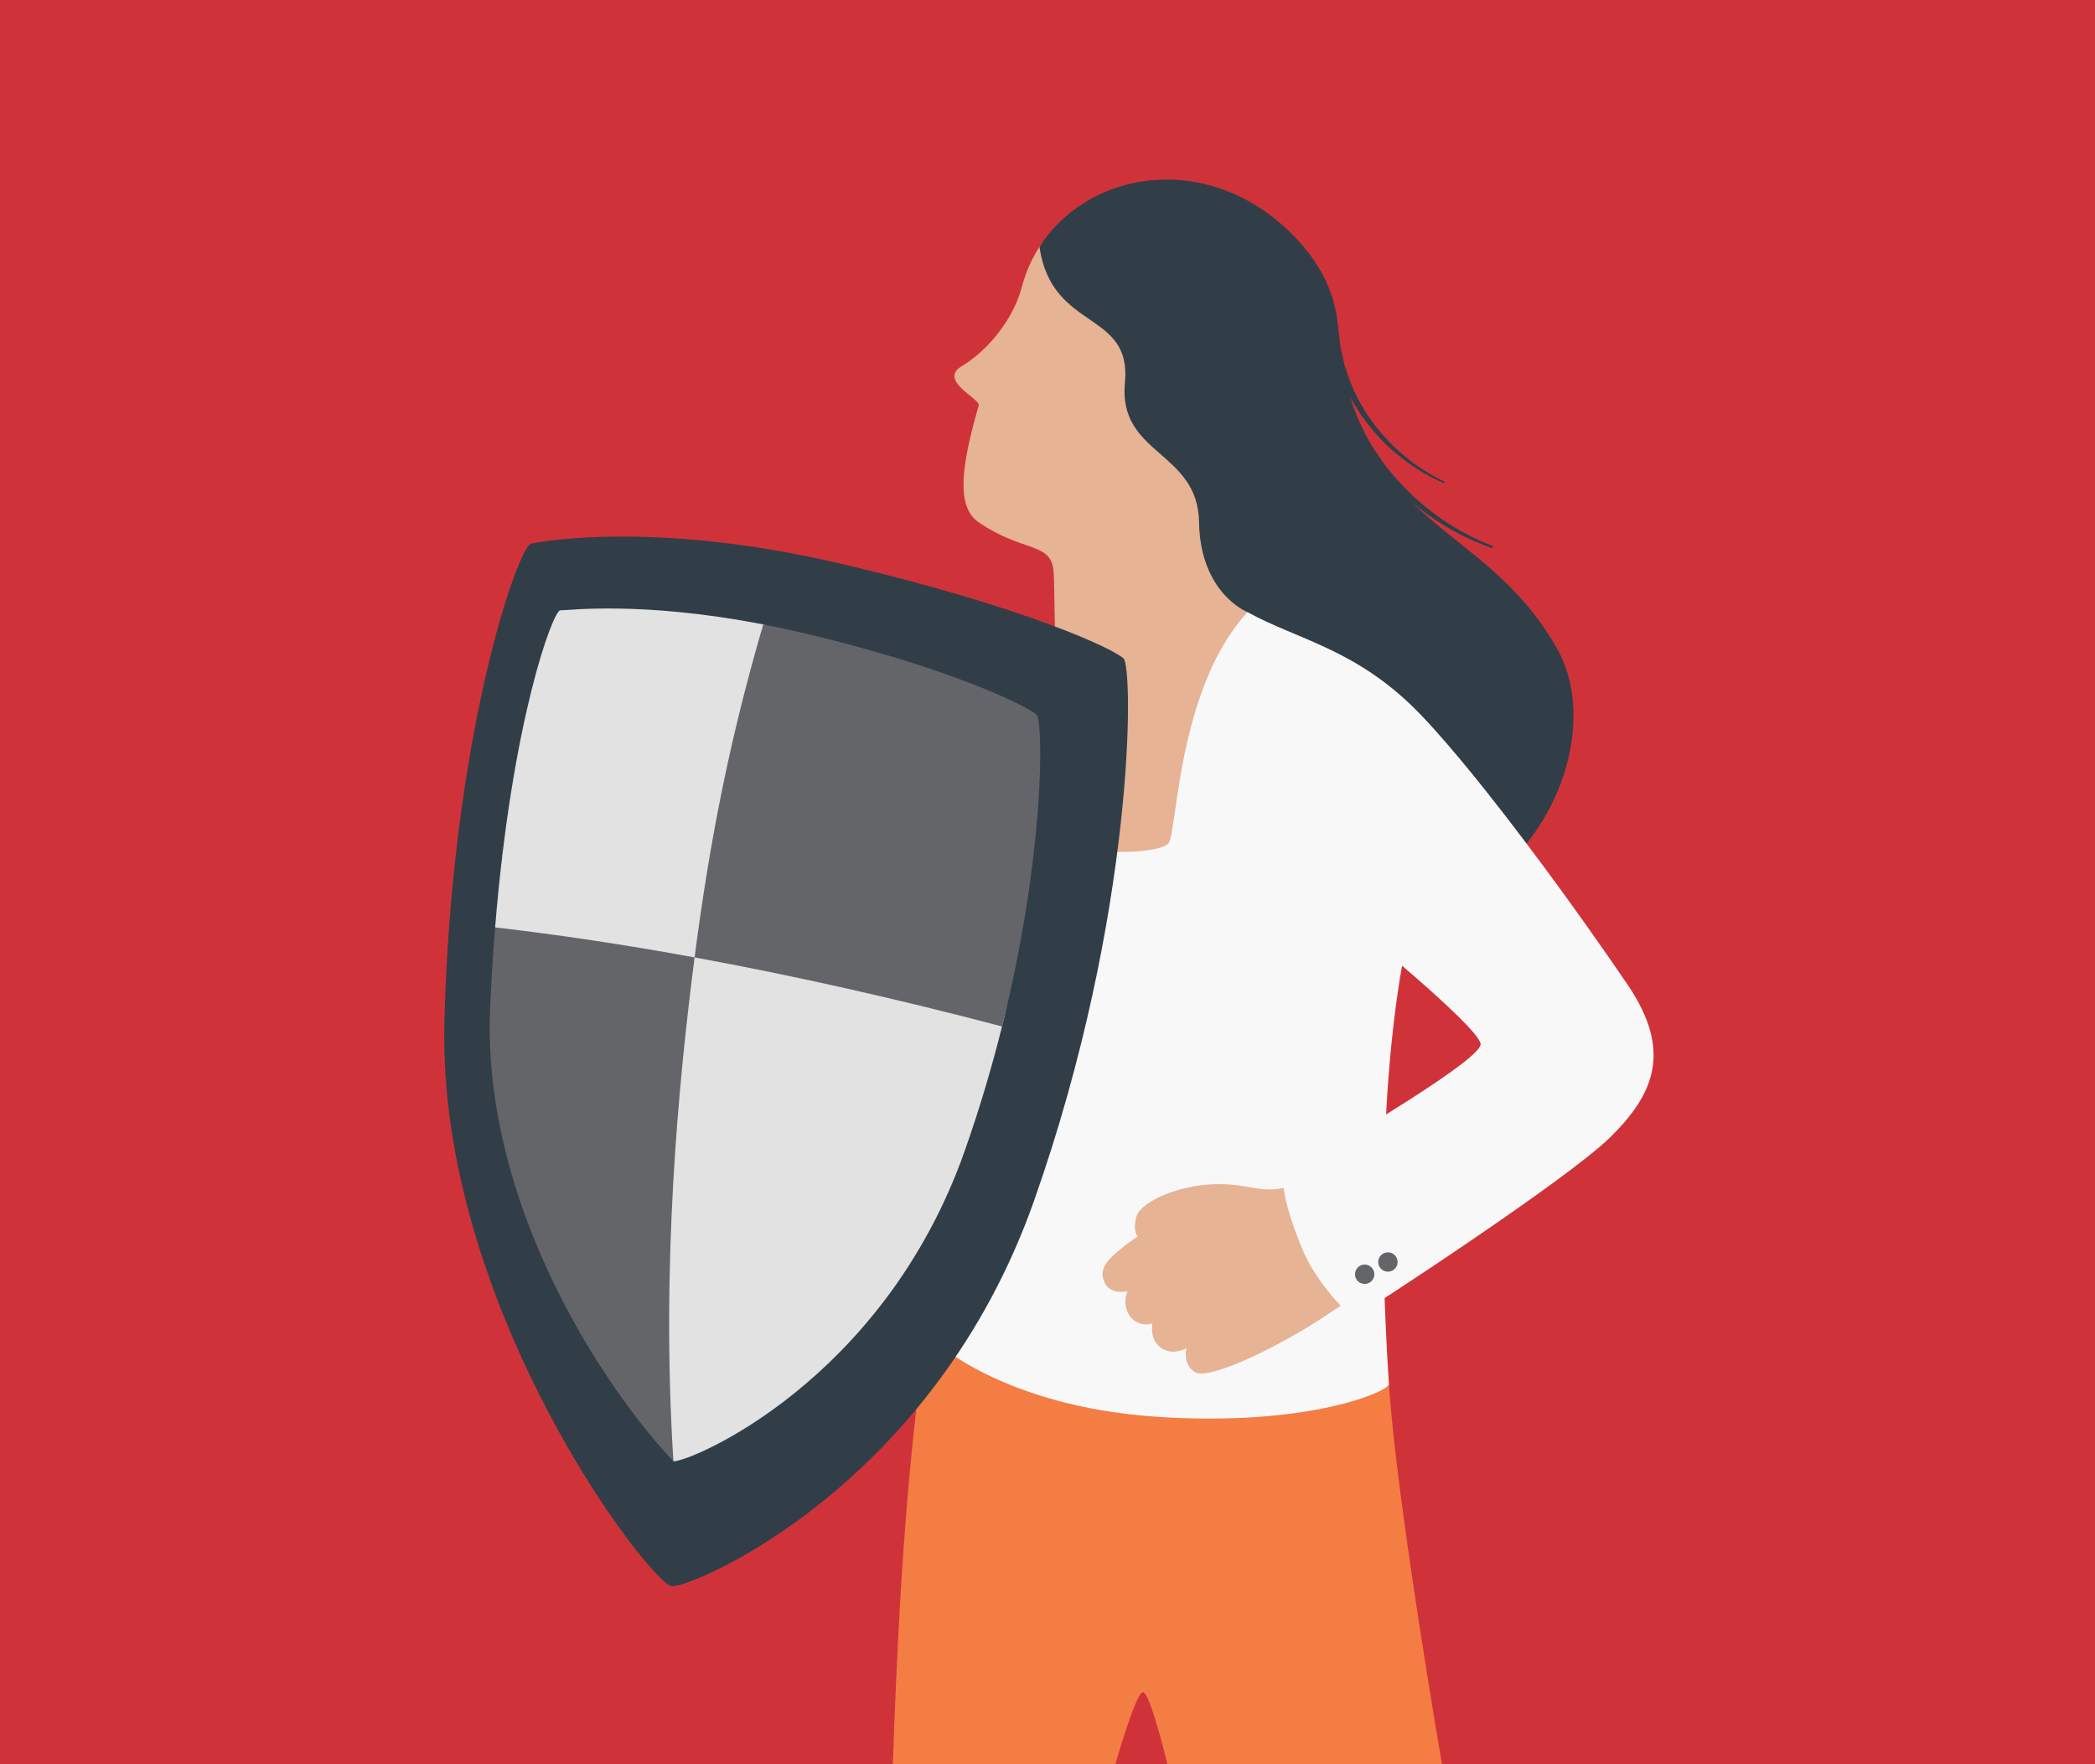
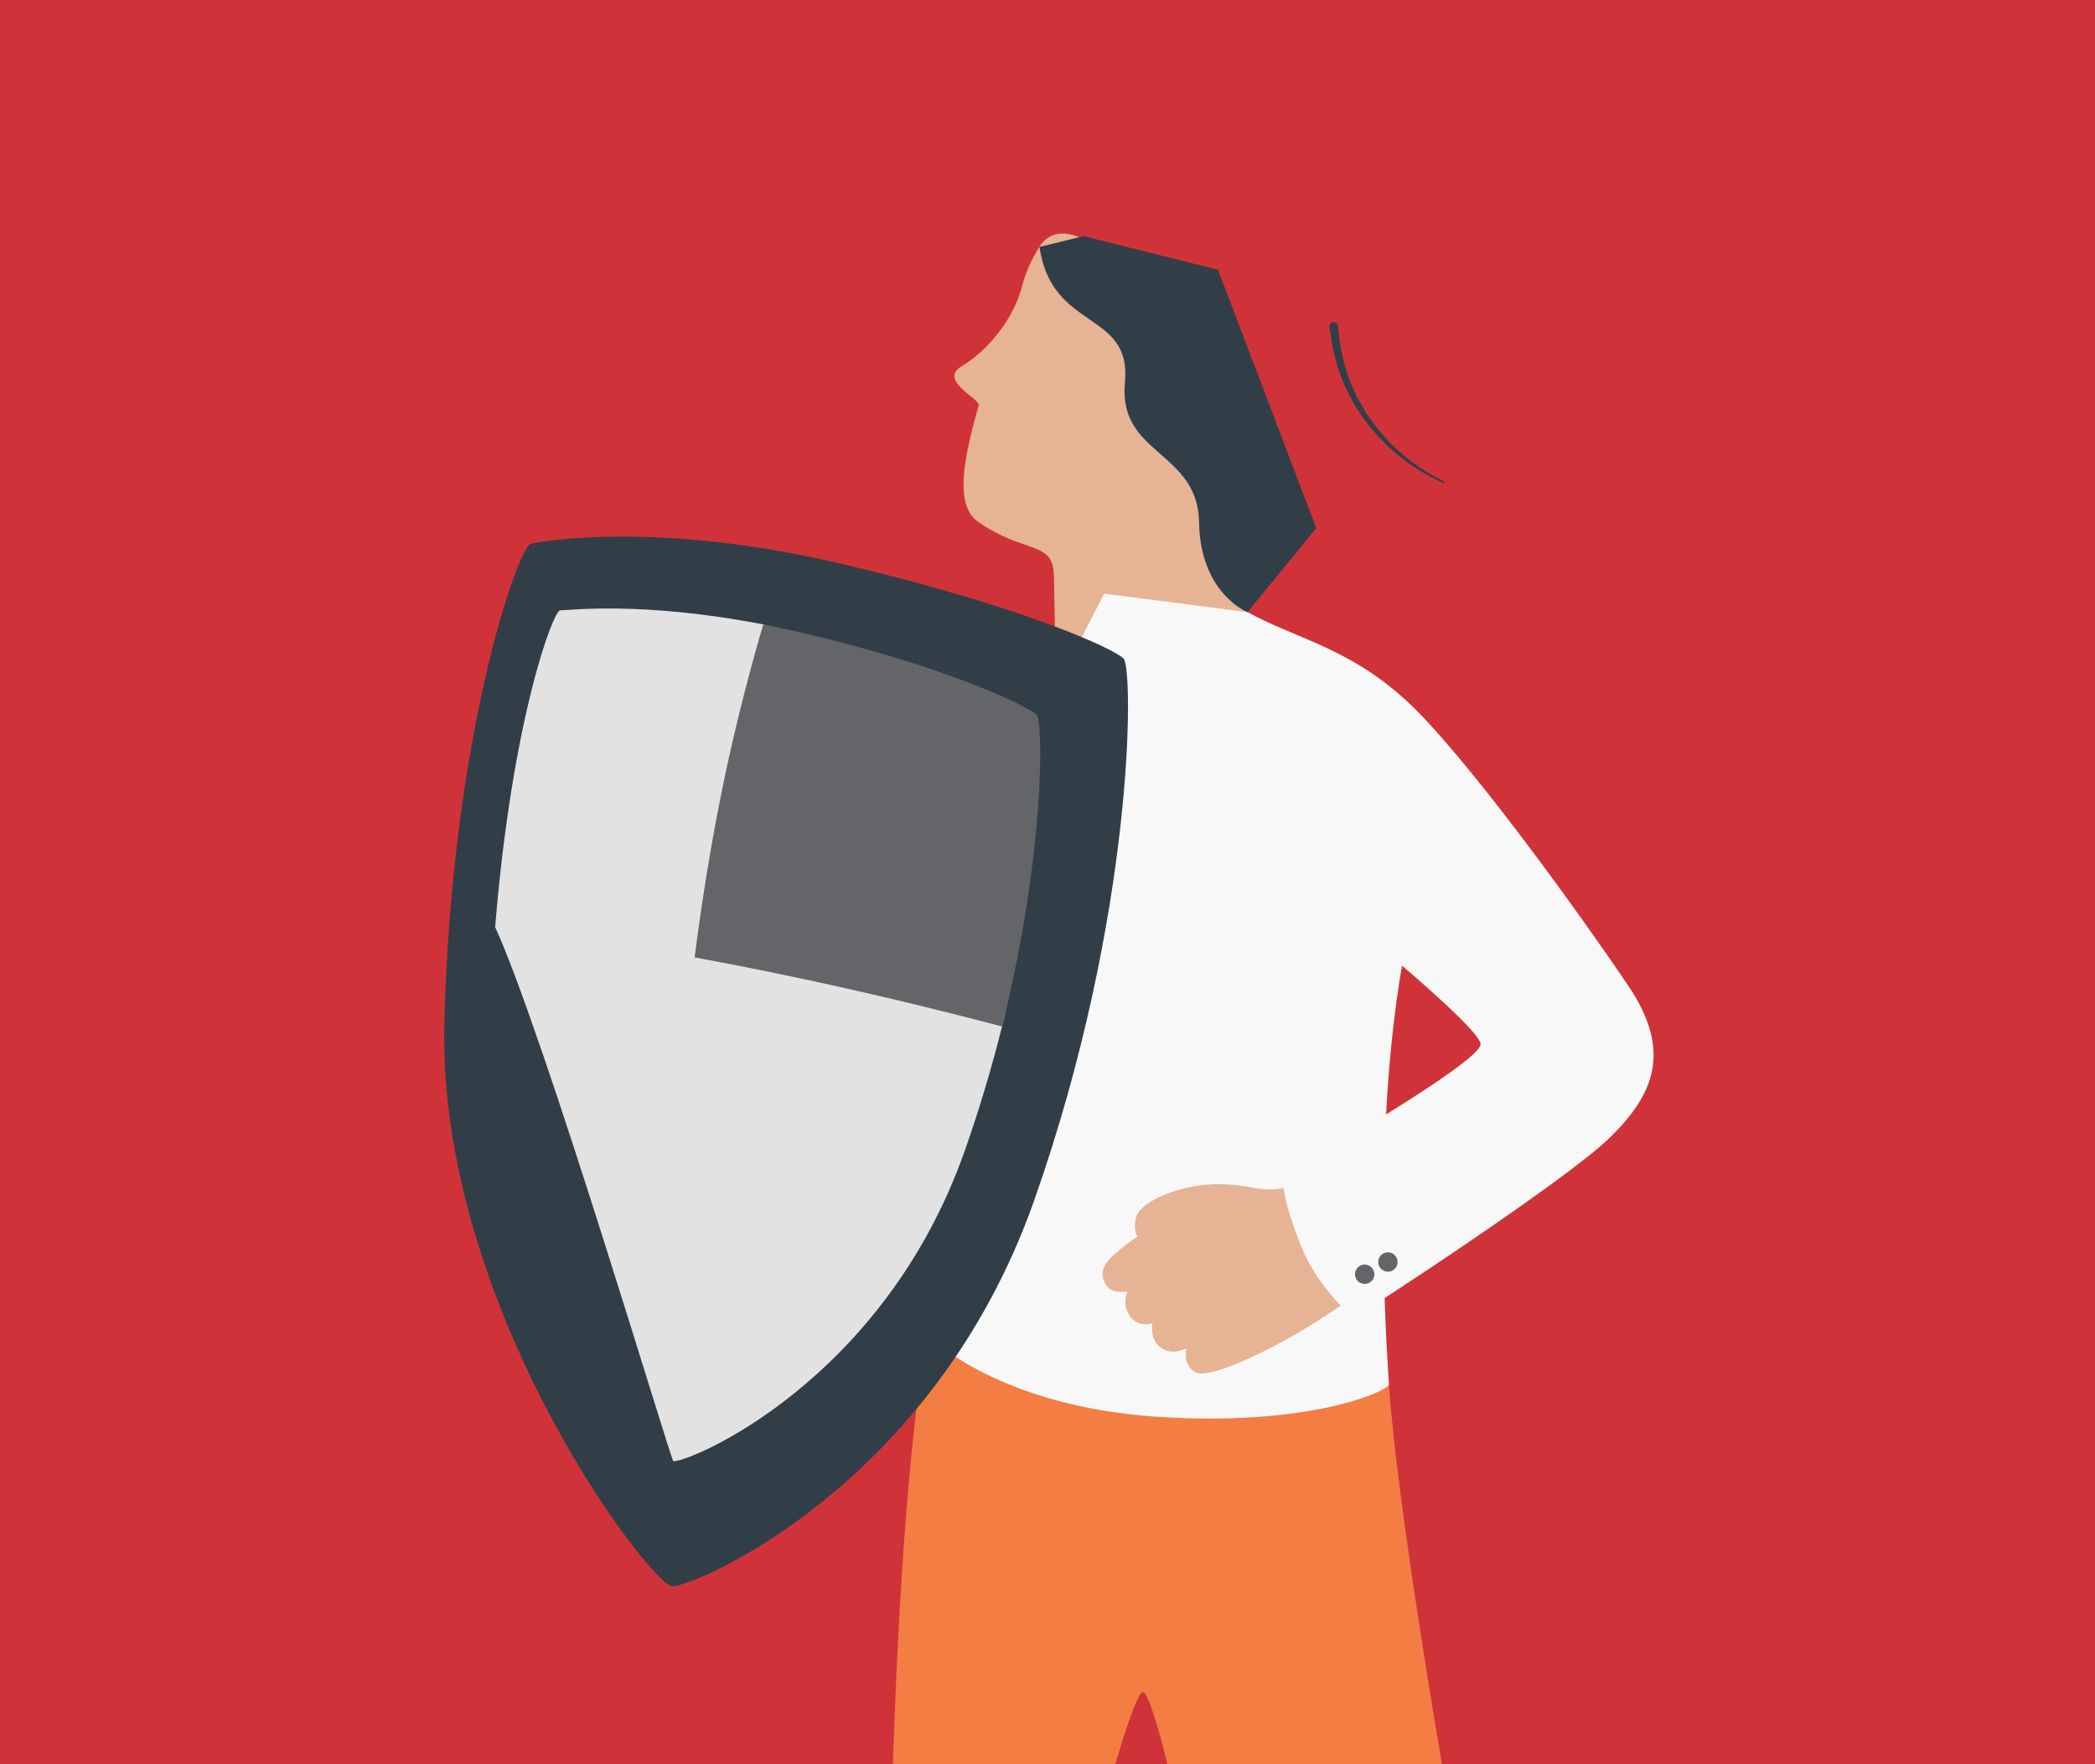
<svg xmlns="http://www.w3.org/2000/svg" width="665" height="560" viewBox="0 0 665 560">
  <defs>
    <clipPath id="clip-path">
      <rect id="Rectangle_864" data-name="Rectangle 864" width="383.883" height="503" fill="none" />
    </clipPath>
  </defs>
  <g id="img-secure-communications-665x560" transform="translate(-720 -894)">
    <path id="Path_10066" data-name="Path 10066" d="M0,0H665V560H0Z" transform="translate(720 894)" fill="#cf3339" />
    <g id="Group_11011" data-name="Group 11011" transform="translate(861 951)" clip-path="url(#clip-path)">
      <path id="Path_10287" data-name="Path 10287" d="M224.635,382.571c2.337,36.8,16.827,120.635,16.827,120.635H154.316s-5.6-23.375-7.866-22.872-8.671,22.872-8.671,22.872H67.17c2.555-77.078,7.152-112.622,10.606-137.222s125.352,13.2,125.352,13.2Z" transform="translate(75.251 -0.206)" fill="#f47d43" />
-       <path id="Path_10288" data-name="Path 10288" d="M98.587,48.335c7.113,64.25,45.685,58.781,69.484,100.339S132.016,275,69.918,202.823s-41.089-94.886-41.089-94.886Z" transform="translate(185.064 -0.028)" fill="#313e48" />
      <path id="Path_10289" data-name="Path 10289" d="M219.2,137.31c-5.984-5.666-5.466-10.132-5.313-11.519a37.146,37.146,0,0,1,6.091-14.867c13.865-19.875-50.73-114.7-66.816-89.567A45.036,45.036,0,0,0,147.579,34.1c-2.868,10.786-11.321,20.506-19.062,25.135-7.625,4.559,5.963,10.366,5.365,12.472-4.9,17.252-7.771,31.813-.008,37.087,13.633,9.259,22,6.49,23.583,14.178.461,2.235.345,7.76.594,17.686s-.861,17.754,6.079,19.354,38.3-16.453,55.071-22.7" transform="translate(35.78 -0.01)" fill="#e6b394" />
-       <path id="Path_10290" data-name="Path 10290" d="M100,21.37c6.883,1.216,14.232,3.914,19.967,9.473,14.96,14.5,3.571,23.954,12.717,37.815,8.626,13.073,17.952,10.119,19.816,26.893s-.36,23.11,8.23,30.249a37.115,37.115,0,0,1,6.08-14.885c13.864-19.874,45.919-58.3,15.306-91.559C155.534-9.521,116.085-3.775,100,21.37" transform="translate(88.949 0)" fill="#313e48" />
      <path id="Path_10291" data-name="Path 10291" d="M230.883,224.08c-18.055,60.249-10.027,156.174-10.027,158.361s-25.324,13.628-73.9,10.328S75.092,368.588,74,365.854s31.594-186.238,31.594-186.238L130.486,131.5l45.466,5.88,50.28,70.673Z" transform="translate(79.029 -0.076)" fill="#f8f8f8" />
      <path id="Path_10292" data-name="Path 10292" d="M159.28,310.1c-5.992.477-12.68,6.7-21.409,9.575s-12.846-1.073-24.522-.571-22.908,5.774-24.178,10.216.379,6.348.379,6.348a61.963,61.963,0,0,0-6.439,4.869c-4.281,3.56-5.774,6.363-3.9,10.027s7.122,2.524,7.122,2.524a8.211,8.211,0,0,0,.83,7.973,6.393,6.393,0,0,0,7.094,2.172s-1.117,5.023,2.7,7.745,8.152.1,8.152.1-1.523,4.653,2.456,7.544c4,2.9,23.753-6.742,35.642-14S174.9,343.058,174.9,343.058Z" transform="translate(130.565 -0.179)" fill="#e6b394" />
-       <path id="Path_10293" data-name="Path 10293" d="M202.815,137.368C180.876,161.29,180.6,205.58,177.867,210.5s-41.034,4.1-47.6-4.647,12.755-34.457,11.439-62.34,42.544-25.969,42.544-25.969Z" transform="translate(52.166 -0.068)" fill="#e6b394" />
      <path id="Path_10294" data-name="Path 10294" d="M69.105,46.552l.446,3.854a27.639,27.639,0,0,0,.576,3.837l.849,3.791.215.949.311.919.621,1.841a55.421,55.421,0,0,0,2.953,7.2c.567,1.169,1.274,2.265,1.9,3.4.331.56.633,1.139.988,1.684l1.121,1.6a61.024,61.024,0,0,0,23.636,20.192l.019.009a.265.265,0,0,1-.217.483A62.061,62.061,0,0,1,77.764,76.579l-1.21-1.608c-.385-.549-.717-1.132-1.079-1.7-.691-1.149-1.458-2.259-2.087-3.445a57.615,57.615,0,0,1-3.32-7.35l-.711-1.892L69,59.639l-.258-.976-1.022-3.914a29.4,29.4,0,0,1-.739-3.973l-.6-4a1.366,1.366,0,0,1,2.7-.4c0,.013,0,.026,0,.04Z" transform="translate(214.62 -0.026)" fill="#313e48" />
-       <path id="Path_10295" data-name="Path 10295" d="M54.519,56.138l.953,4.92a35.734,35.734,0,0,0,1.118,4.886l1.467,4.8.369,1.2.491,1.154.98,2.311a71.685,71.685,0,0,0,4.51,8.978c.845,1.449,1.863,2.79,2.786,4.195.481.688.927,1.4,1.438,2.072l1.6,1.95a78.665,78.665,0,0,0,32.419,23.66l.025.01a.342.342,0,0,1-.232.644,77.465,77.465,0,0,1-18.372-9.262,77.574,77.574,0,0,1-15.453-13.7L66.9,92.009c-.549-.669-1.034-1.387-1.555-2.08-1-1.412-2.1-2.765-3.026-4.232a74.345,74.345,0,0,1-5-9.137l-1.1-2.368-.551-1.185-.427-1.232-1.7-4.94A37.841,37.841,0,0,1,52.2,61.791l-1.168-5.1a1.764,1.764,0,0,1,3.439-.791l.011.051Z" transform="translate(229.998 -0.031)" fill="#313e48" />
      <path id="Path_10296" data-name="Path 10296" d="M382.472,152.092c-3.166-3.152-32.17-16.625-89.951-30.145s-93.847-7.2-98.082-6.328-25.341,61.6-27.557,152.065,65.612,178.588,72.289,178.886,82.9-31.555,114.943-122.514,31.524-168.812,28.358-171.964" transform="translate(-166.828 -0.065)" fill="#313e48" />
      <path id="Path_10297" data-name="Path 10297" d="M305.944,160.177c-4.286-1-13.786-18.124-17.749-18.89-39.027-7.553-62.136-4.383-64.423-4.485-2.244-.1-15.321,34.6-20.685,100.562,15.664,34.211,55.813,169.523,56.581,169.557,5.372.24,66.711-25.391,92.492-98.585,4.8-13.618,8.687-26.872,11.825-39.441,13.728-54.983-11.546-97.84-58.041-108.717" transform="translate(-186.916 -0.079)" fill="#e2e2e3" />
-       <path id="Path_10298" data-name="Path 10298" d="M362.705,406.979c-21.724-22.913-60.889-81.411-58.17-143.946q.585-13.453,1.582-25.523c20.334,2.34,41.544,5.548,63.318,9.528-5.213,40.425-10.663,97.551-6.73,159.942" transform="translate(-289.953 -0.137)" fill="#646569" />
      <path id="Path_10299" data-name="Path 10299" d="M194.691,246.934q.43-3.322.873-6.567c.022-.156.043-.312.065-.468q.426-3.108.866-6.15c.022-.152.043-.3.065-.457q.461-3.165.936-6.264c0-.028.008-.057.013-.085q.486-3.168.991-6.271c.013-.082.026-.164.04-.245q.483-2.974.983-5.895c.025-.147.05-.293.076-.439q.5-2.892,1.01-5.736c.019-.1.037-.206.055-.309q1.08-5.962,2.234-11.738c.023-.111.046-.221.067-.332q.551-2.745,1.117-5.454c.03-.136.057-.271.086-.407q.582-2.772,1.182-5.51c.012-.048.021-.1.033-.143q.621-2.829,1.263-5.628c.013-.051.025-.1.035-.153q.621-2.7,1.263-5.381l.1-.416q.627-2.611,1.273-5.207c.028-.115.056-.229.085-.343q1.368-5.478,2.823-10.9l.086-.32q.691-2.577,1.4-5.148c.039-.142.079-.283.118-.424q.723-2.6,1.469-5.209c.021-.074.042-.149.064-.224q.547-1.908,1.112-3.82,5.947,1.151,12.38,2.647c46.5,10.878,71.861,23.488,74.408,26.025,2.075,2.065,2.733,43.952-10.994,98.935-33.048-8.7-65.91-16.126-97.587-21.914l.006-.049" transform="translate(-115.203 -0.081)" fill="#646569" />
      <path id="Path_10300" data-name="Path 10300" d="M0,137.379c16.086,8.885,34.961,11.729,54.931,32.507s51.605,64.859,65.83,85.911,8.206,34.722-5.745,48.392-78.687,55.875-80.6,56.7S22.1,350.222,18,340.927s-8.207-22.693-6.019-24.607,62.75-36.239,62.011-41.906-42.588-39.568-42.588-39.568Z" transform="translate(254.981 -0.079)" fill="#f8f8f8" />
      <path id="Path_10301" data-name="Path 10301" d="M107.071,21.38C110.989,48.318,136.423,41.4,134.2,64.448s23.158,21.6,23.526,44.291S173.1,137.311,173.1,137.311l21.831-26.658L163.747,28.633,121.072,17.97Z" transform="translate(81.879 -0.01)" fill="#313e48" />
      <path id="Path_10302" data-name="Path 10302" d="M88.64,347.673a3.066,3.066,0,1,0,3.066-3.064,3.065,3.065,0,0,0-3.066,3.064" transform="translate(200.472 -0.199)" fill="#646569" />
      <path id="Path_10303" data-name="Path 10303" d="M81.262,343.782a3.065,3.065,0,1,0,3.066-3.064,3.066,3.066,0,0,0-3.066,3.064" transform="translate(215.228 -0.196)" fill="#646569" />
    </g>
  </g>
</svg>